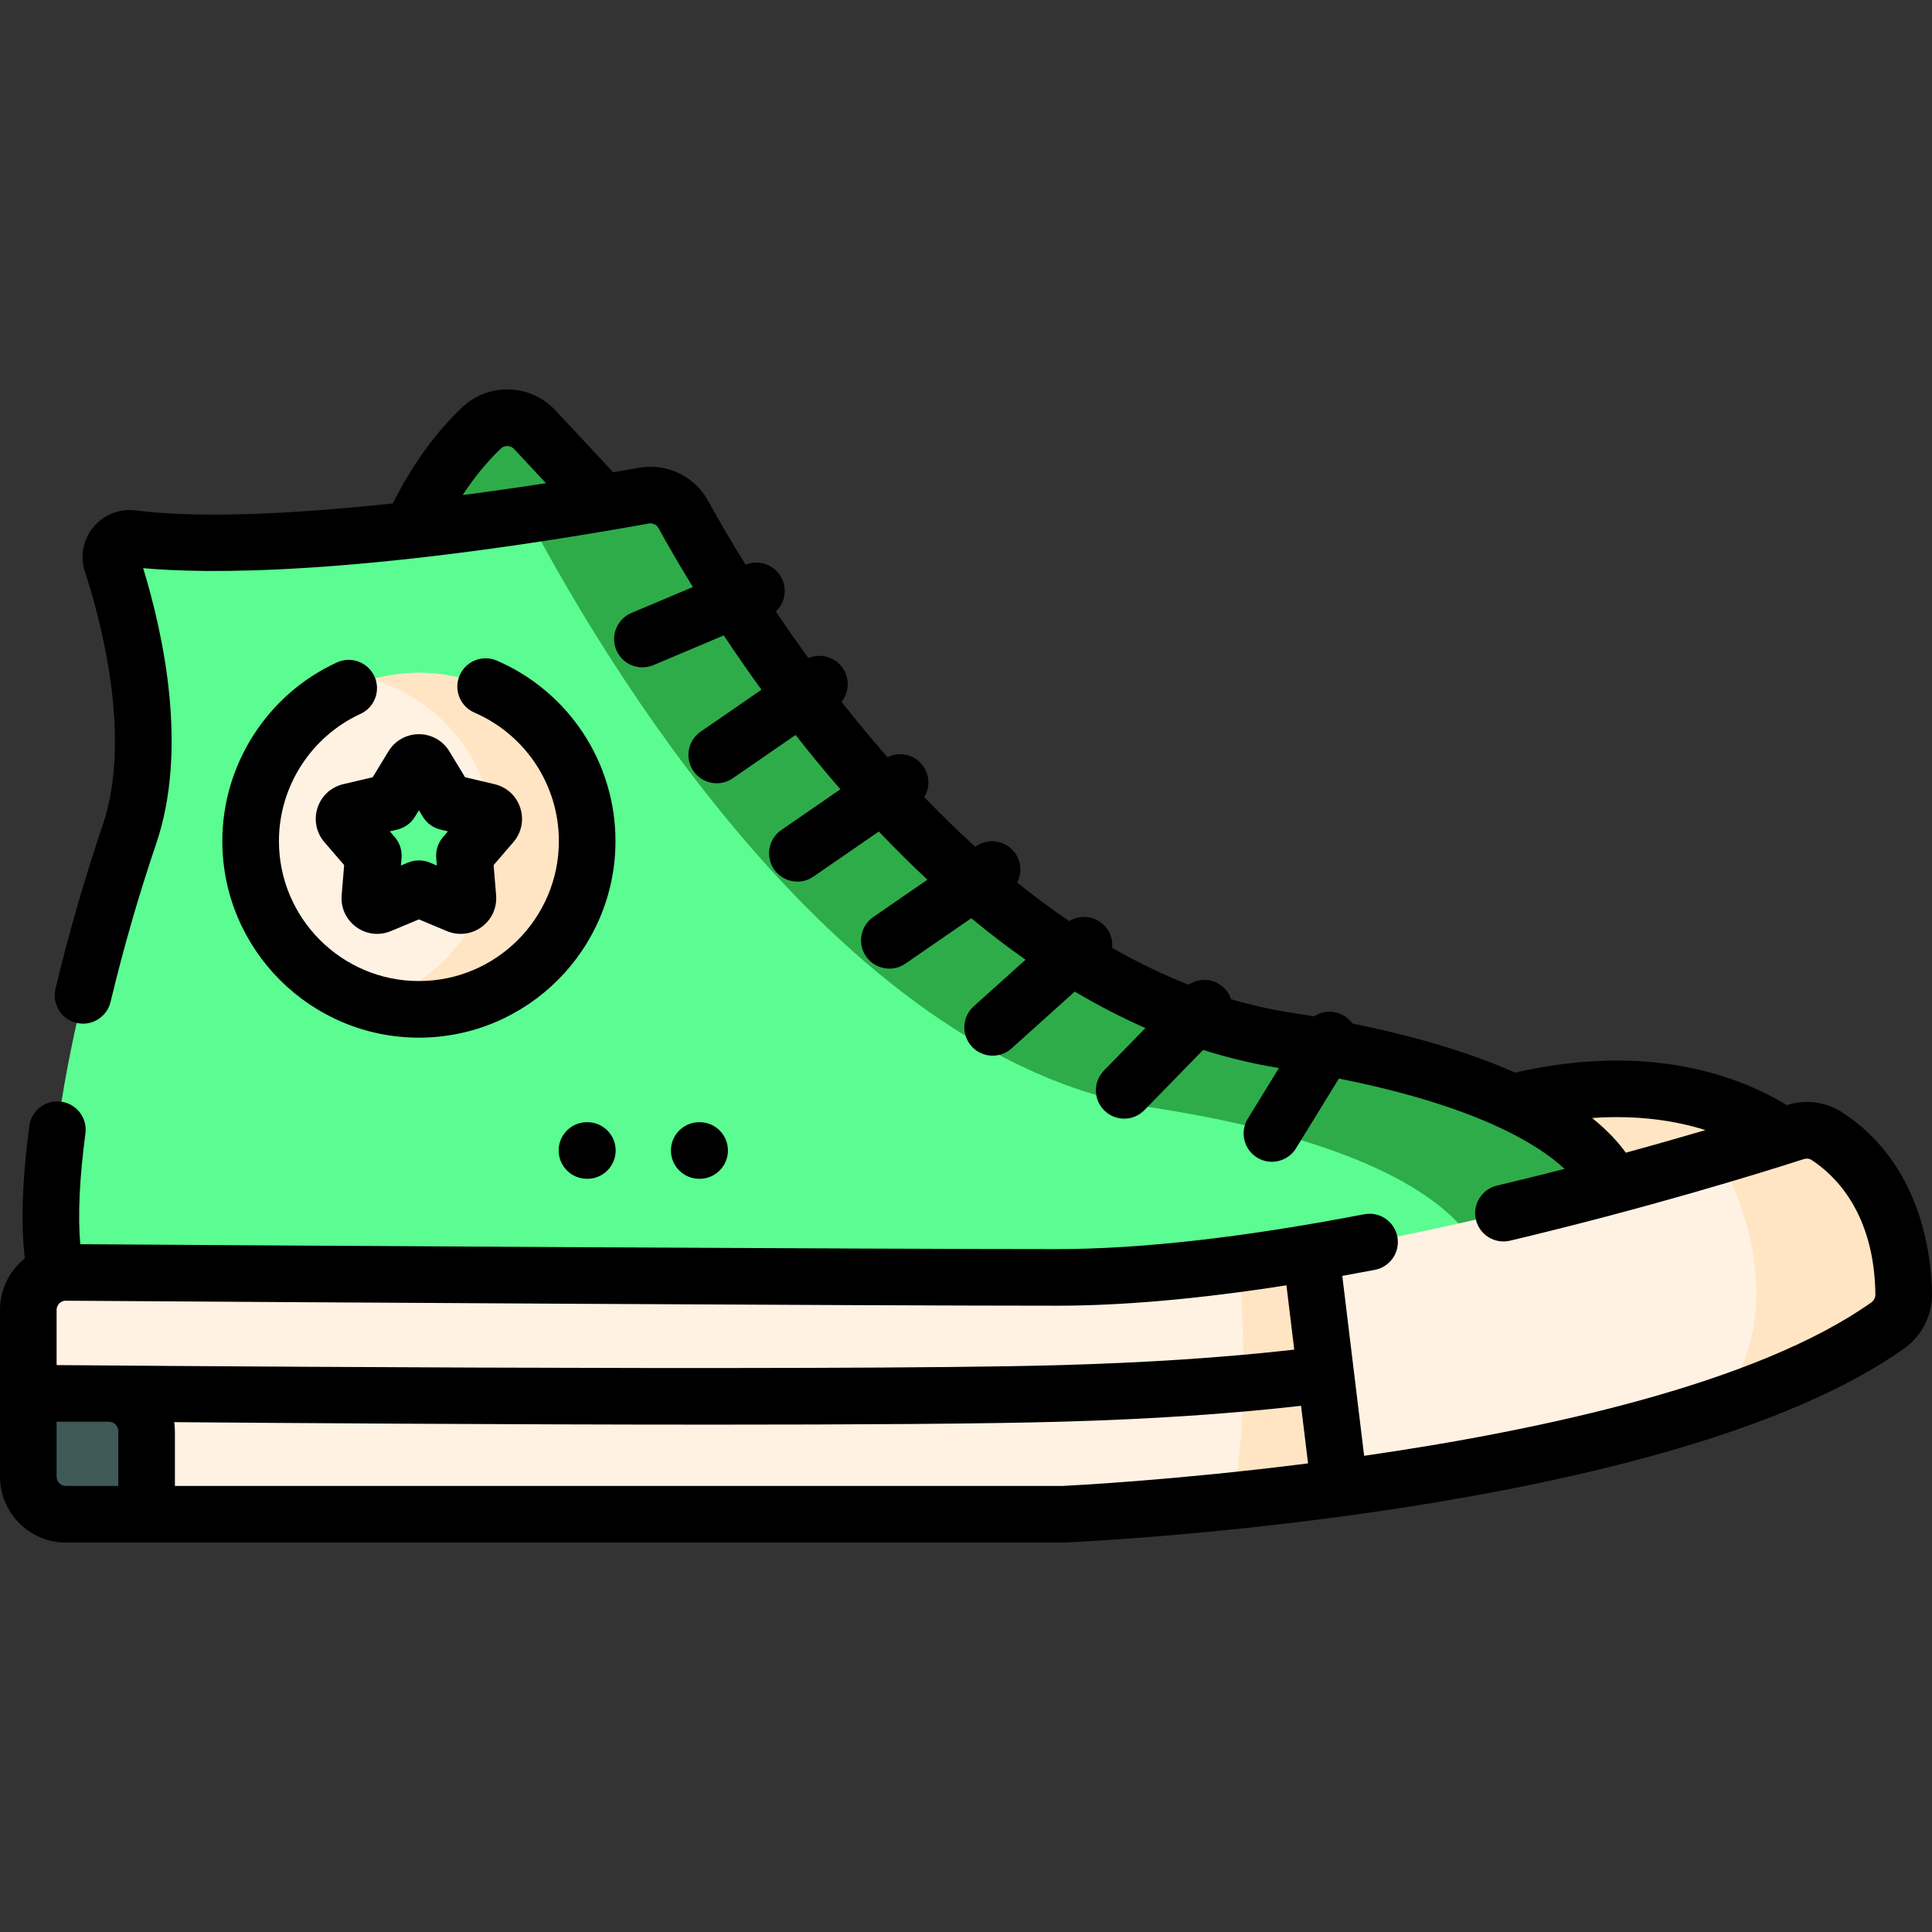
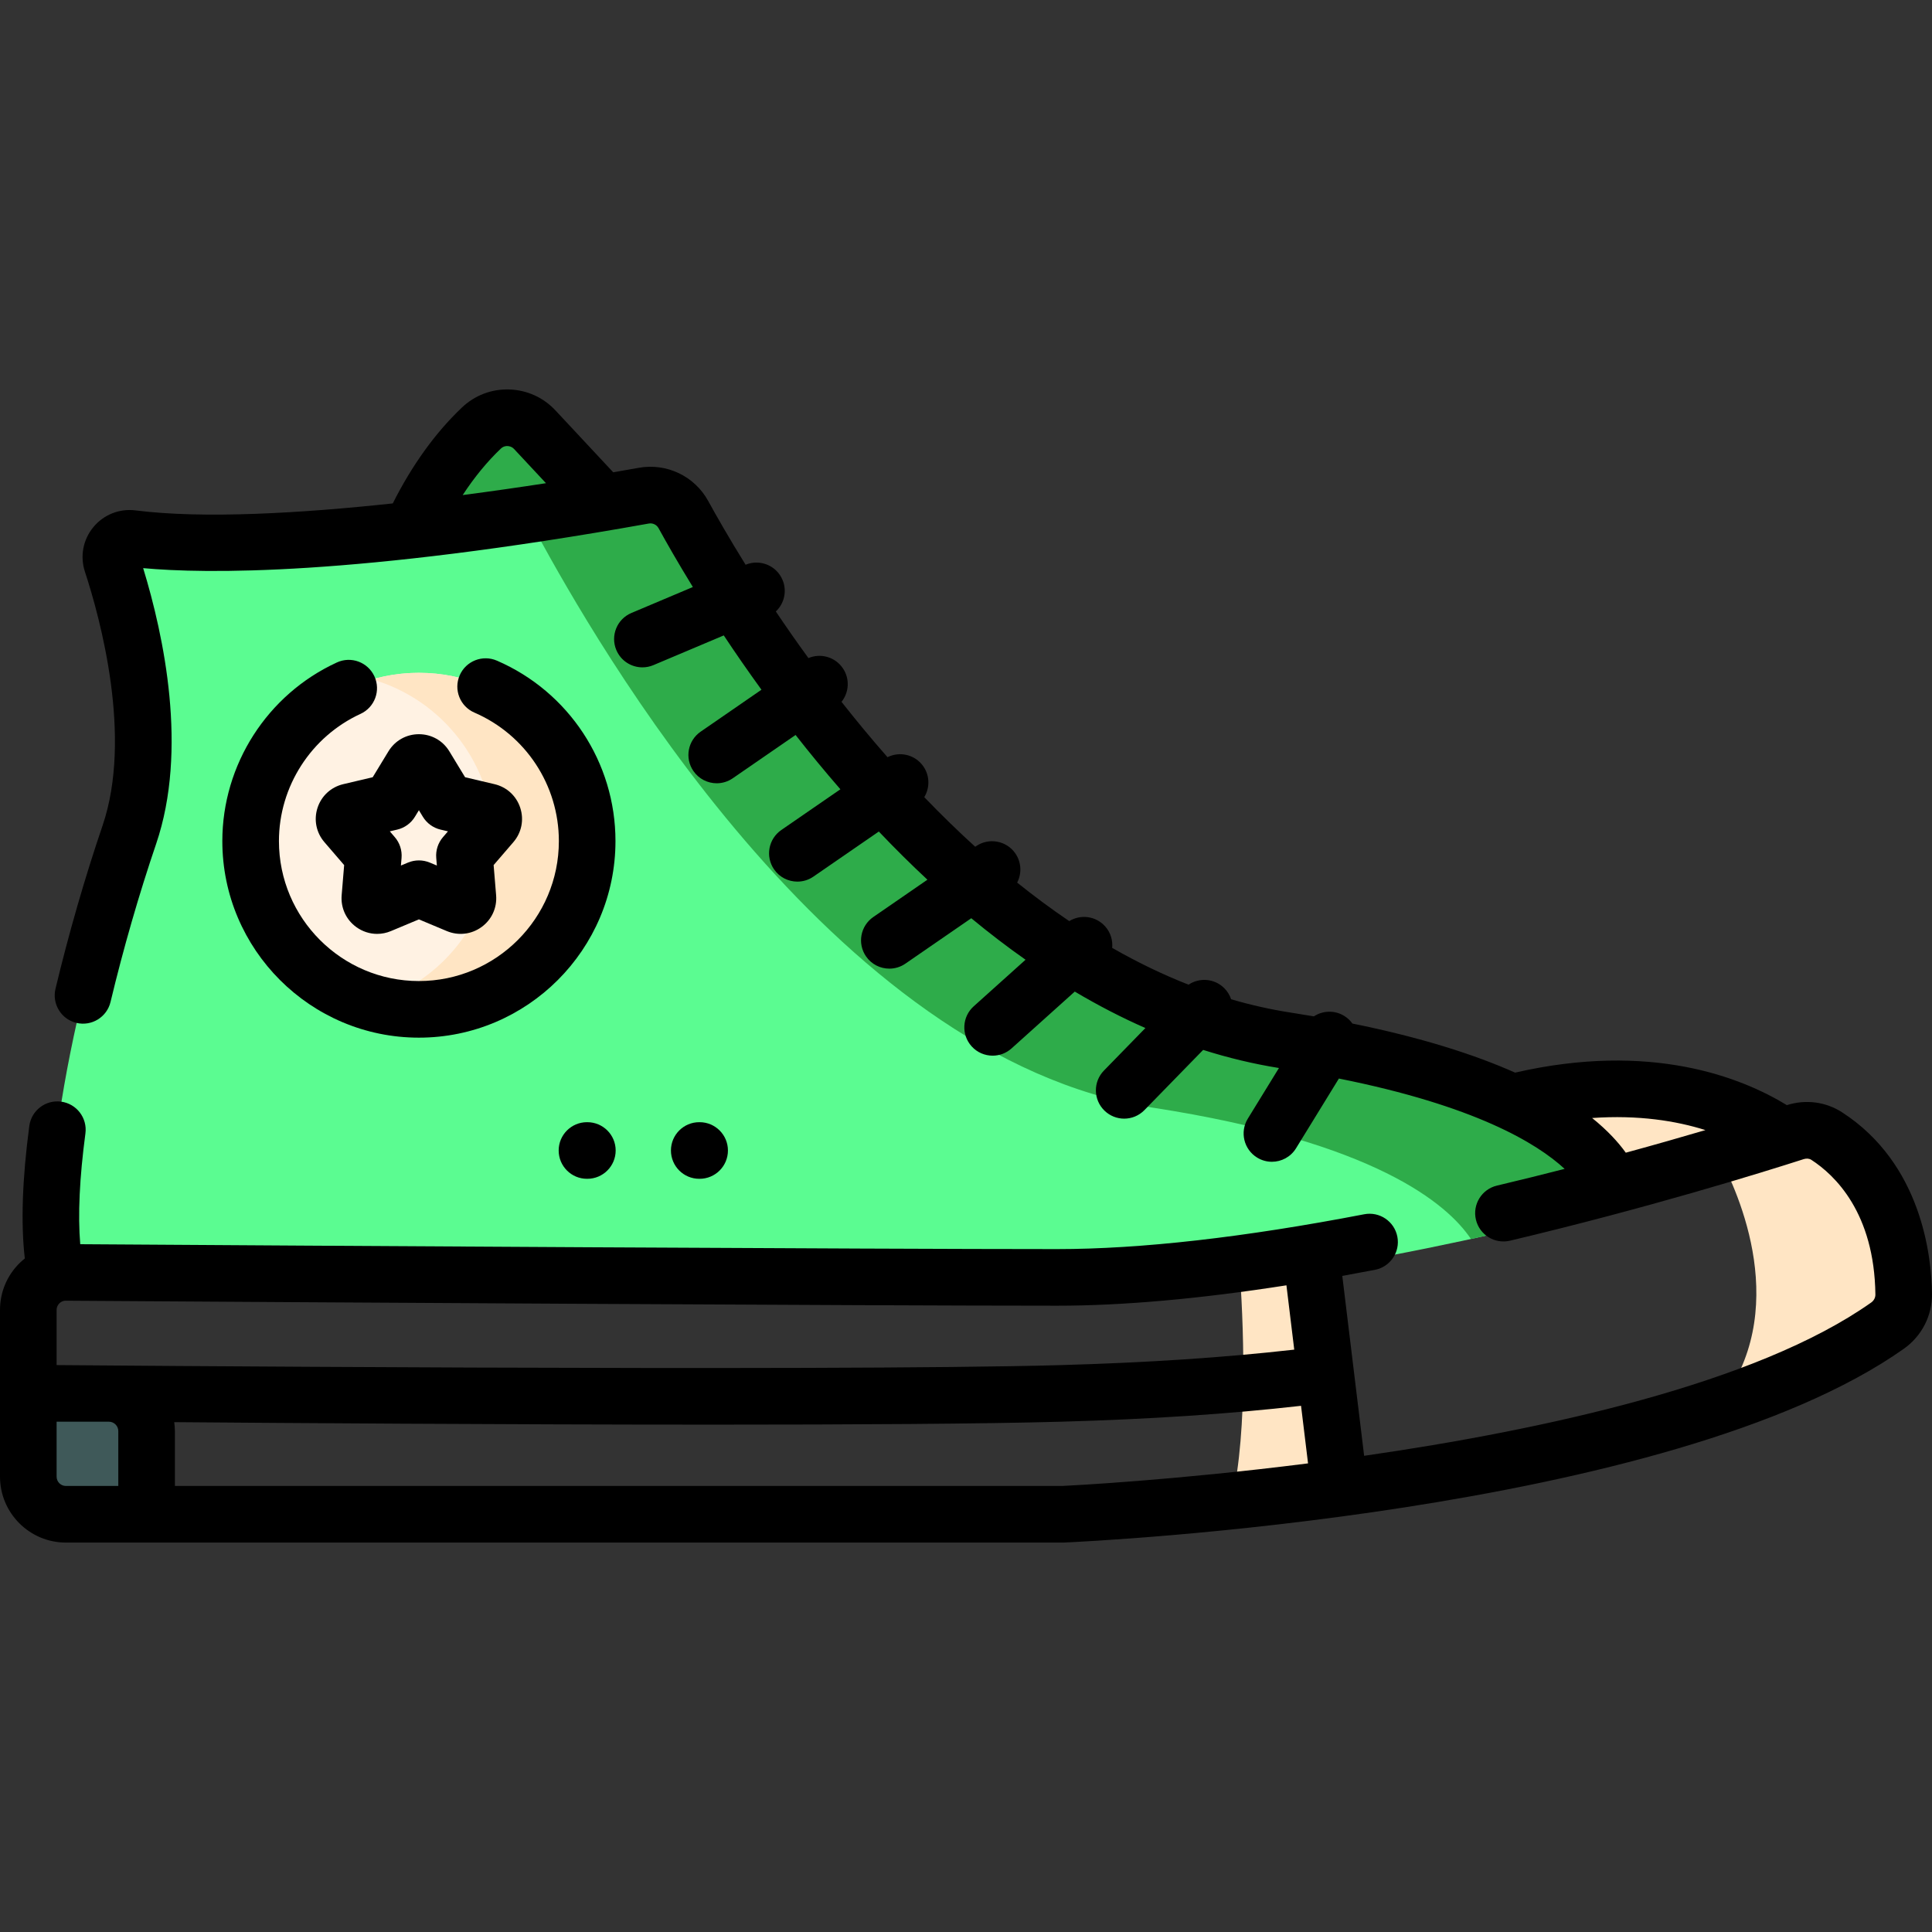
<svg xmlns="http://www.w3.org/2000/svg" width="90" height="90" viewBox="0 0 90 90" fill="none">
  <rect x="0" y="0" width="90" height="90" fill="#333333" stroke="none" />
  <g clip-path="url(#clip0_1_125)">
    <path d="M83.832 53.552C83.832 53.552 78.946 48.674 69.096 51.731L73.081 56.465L83.832 53.552Z" fill="#FFE5C4" />
    <path d="M18.111 27.587C18.111 27.587 19.206 23 22.426 19.94C23.131 19.27 24.247 19.306 24.911 20.017L31.159 26.711L18.111 27.587Z" fill="#2EAC4A" />
    <path d="M75.28 55.81C75.28 55.81 74.944 50.793 59.923 48.472C44.91 46.153 34.371 28.596 31.835 23.972C31.474 23.312 30.732 22.957 29.991 23.09C25.933 23.817 13.03 25.956 6.154 25.084C5.516 25.004 5.009 25.61 5.209 26.221C6.052 28.797 7.533 34.458 6.026 38.884C3.714 45.669 1.297 56.091 2.874 60.295C2.874 60.295 39.653 61.184 51.869 60.295C60.889 59.638 73.966 56.729 75.28 55.81Z" fill="#5BFC91" />
    <path d="M75.28 55.809C74.725 56.197 72.078 56.941 68.523 57.718C67.428 56.083 64.055 53.199 53.689 51.597C38.677 49.277 27.61 29.61 25.075 24.985C24.801 24.486 24.305 24.159 23.76 24.091C26.429 23.709 28.675 23.324 29.992 23.089C30.732 22.957 31.474 23.312 31.836 23.971C34.37 28.596 44.91 46.153 59.922 48.472C74.945 50.794 75.28 55.809 75.28 55.809Z" fill="#2EAC4A" />
-     <path d="M85.095 52.922C84.66 52.641 84.119 52.581 83.626 52.74C79.812 53.966 61.879 59.506 49.242 59.506C40.23 59.506 13.29 59.343 3.079 59.274C2.108 59.267 1.318 60.053 1.318 61.024V68.789C1.318 69.756 2.102 70.54 3.07 70.54H49.505C49.505 70.54 77.223 69.322 87.928 61.754C88.405 61.417 88.689 60.872 88.681 60.288C88.66 58.587 88.225 54.949 85.095 52.922Z" fill="#FFF2E3" />
    <path d="M57.384 69.914C58.15 66.528 57.924 61.492 57.728 58.862C58.838 58.713 59.956 58.542 61.07 58.353L62.401 69.314C60.613 69.557 58.92 69.754 57.384 69.914Z" fill="#FFE5C4" />
    <path d="M5.071 64.909H1.318V68.789C1.318 69.756 2.103 70.54 3.07 70.54H6.829V66.667C6.829 65.697 6.042 64.909 5.071 64.909Z" fill="#3F5959" />
    <path d="M88.682 60.288C88.689 60.871 88.404 61.416 87.928 61.754C85.834 63.234 83.092 64.471 80.034 65.503C83.51 61.114 80.999 55.568 80.062 53.837C81.67 53.36 82.902 52.972 83.626 52.74C84.119 52.582 84.66 52.641 85.094 52.923C88.225 54.949 88.661 58.587 88.682 60.288Z" fill="#FFE5C4" />
    <path d="M19.514 47.019C23.843 47.019 27.352 43.51 27.352 39.181C27.352 34.852 23.843 31.343 19.514 31.343C15.185 31.343 11.675 34.852 11.675 39.181C11.675 43.51 15.185 47.019 19.514 47.019Z" fill="#FFF2E3" />
    <path d="M27.351 39.182C27.351 43.509 23.843 47.02 19.513 47.02C18.759 47.02 18.028 46.913 17.337 46.714C20.608 45.77 22.999 42.755 22.999 39.182C22.999 35.608 20.608 32.592 17.337 31.648C18.028 31.449 18.759 31.342 19.513 31.342C23.843 31.342 27.351 34.852 27.351 39.182Z" fill="#FFE5C4" />
-     <path d="M19.806 35.685L20.825 37.362L22.736 37.813C22.986 37.872 23.084 38.175 22.916 38.37L21.636 39.857L21.797 41.813C21.819 42.069 21.561 42.256 21.324 42.157L19.514 41.399L17.703 42.157C17.466 42.256 17.209 42.069 17.23 41.813L17.392 39.857L16.111 38.37C15.944 38.175 16.042 37.872 16.292 37.813L18.202 37.362L19.221 35.685C19.355 35.465 19.673 35.465 19.806 35.685Z" fill="#5BFC91" />
    <path d="M85.812 51.816C85.053 51.324 84.116 51.203 83.238 51.481C81.114 50.184 76.903 48.515 70.579 49.967C68.701 49.132 66.236 48.336 63.001 47.681C62.901 47.541 62.773 47.419 62.618 47.324C62.169 47.048 61.619 47.075 61.206 47.346C60.853 47.285 60.493 47.227 60.124 47.17C59.198 47.027 58.273 46.819 57.35 46.549C57.286 46.355 57.176 46.174 57.02 46.022C56.566 45.579 55.874 45.53 55.367 45.87C54.177 45.404 52.991 44.832 51.81 44.156C51.843 43.802 51.736 43.436 51.479 43.151C51.047 42.67 50.342 42.582 49.81 42.909C48.998 42.361 48.189 41.762 47.383 41.115C47.601 40.696 47.586 40.173 47.3 39.757C46.886 39.158 46.066 39.007 45.466 39.42L45.429 39.445C44.635 38.724 43.844 37.953 43.056 37.135C43.317 36.704 43.319 36.144 43.015 35.703C42.638 35.156 41.921 34.984 41.343 35.273C40.586 34.41 39.871 33.546 39.201 32.694C39.556 32.252 39.597 31.613 39.258 31.122C38.897 30.598 38.224 30.416 37.66 30.656C37.113 29.905 36.606 29.177 36.141 28.485C36.531 28.118 36.674 27.535 36.453 27.013C36.171 26.344 35.403 26.03 34.733 26.308C33.953 25.053 33.366 24.021 32.991 23.338C32.357 22.181 31.056 21.559 29.759 21.792C29.427 21.852 29.025 21.922 28.566 22.001L25.875 19.118C25.311 18.514 24.546 18.168 23.721 18.143C22.897 18.117 22.115 18.417 21.517 18.985C20.273 20.168 19.193 21.671 18.297 23.451C13.994 23.913 9.473 24.176 6.319 23.777C5.566 23.68 4.83 23.973 4.348 24.557C3.867 25.139 3.721 25.915 3.956 26.632C4.671 28.815 6.182 34.337 4.778 38.459C3.958 40.866 3.2 43.495 2.585 46.061C2.416 46.769 2.852 47.481 3.56 47.65C4.268 47.82 4.98 47.383 5.149 46.675C5.745 44.188 6.48 41.64 7.274 39.309C8.765 34.93 7.632 29.617 6.669 26.466C9.514 26.727 16.506 26.845 30.224 24.388C30.407 24.355 30.59 24.443 30.679 24.606C31.034 25.252 31.571 26.198 32.276 27.346L29.413 28.555C28.742 28.838 28.428 29.612 28.711 30.282C28.924 30.786 29.412 31.088 29.926 31.088C30.097 31.088 30.271 31.055 30.439 30.984L33.716 29.6C34.246 30.399 34.833 31.249 35.472 32.13L32.639 34.084C32.039 34.497 31.888 35.318 32.302 35.918C32.557 36.288 32.969 36.488 33.388 36.488C33.646 36.488 33.907 36.412 34.135 36.255L37.061 34.238C37.716 35.073 38.412 35.921 39.149 36.768L36.396 38.665C35.797 39.079 35.645 39.9 36.059 40.499C36.315 40.87 36.726 41.069 37.145 41.069C37.403 41.069 37.664 40.994 37.892 40.836L40.939 38.736C41.689 39.525 42.444 40.273 43.203 40.98L40.68 42.719C40.081 43.133 39.93 43.954 40.343 44.553C40.599 44.924 41.011 45.123 41.43 45.123C41.688 45.123 41.948 45.048 42.177 44.89L45.246 42.775C46.084 43.468 46.927 44.113 47.774 44.708L45.359 46.878C44.817 47.365 44.773 48.198 45.26 48.74C45.52 49.03 45.88 49.177 46.241 49.177C46.554 49.177 46.87 49.066 47.121 48.84L50.067 46.192C51.158 46.839 52.255 47.406 53.357 47.89L51.425 49.872C50.917 50.393 50.927 51.228 51.449 51.736C51.705 51.986 52.037 52.111 52.369 52.111C52.712 52.111 53.054 51.978 53.313 51.712L56.047 48.909C57.219 49.281 58.397 49.562 59.578 49.752L58.128 52.111C57.747 52.731 57.941 53.543 58.561 53.924C58.776 54.057 59.015 54.12 59.25 54.12C59.693 54.12 60.126 53.896 60.374 53.492L62.371 50.243C68.683 51.503 71.578 53.242 72.887 54.451C71.875 54.711 70.821 54.972 69.733 55.23C69.025 55.398 68.586 56.109 68.754 56.817C68.922 57.526 69.633 57.964 70.341 57.796C76.754 56.276 82.05 54.631 84.03 53.995C84.154 53.956 84.283 53.968 84.378 54.029C85.473 54.738 87.316 56.496 87.363 60.305C87.365 60.45 87.291 60.589 87.167 60.677C81.819 64.458 71.88 66.615 63.547 67.817L62.529 59.436C63.03 59.346 63.535 59.253 64.049 59.154C64.764 59.016 65.232 58.325 65.094 57.61C64.956 56.895 64.265 56.427 63.55 56.565C57.958 57.642 53.144 58.188 49.242 58.188C40.611 58.188 14.894 58.035 3.738 57.96C3.623 56.605 3.703 54.875 3.979 52.8C4.075 52.078 3.567 51.415 2.846 51.319C2.123 51.222 1.461 51.731 1.365 52.452C1.037 54.926 0.967 56.999 1.156 58.625C1.069 58.694 0.986 58.767 0.906 58.846C0.322 59.427 0 60.2 0 61.024V68.789C0 70.482 1.377 71.859 3.07 71.859H49.505C49.524 71.859 49.544 71.858 49.563 71.858C50.71 71.807 77.793 70.534 88.689 62.83C89.523 62.241 90.012 61.285 90 60.272C89.978 58.531 89.527 54.222 85.812 51.816ZM23.334 20.895C23.446 20.789 23.575 20.774 23.642 20.779C23.71 20.781 23.839 20.801 23.947 20.916L25.434 22.509C24.254 22.691 22.94 22.881 21.554 23.062C22.096 22.234 22.69 21.507 23.334 20.895ZM74.167 52.081C76.322 51.931 78.078 52.213 79.446 52.644C78.357 52.965 77.108 53.322 75.736 53.697C75.382 53.205 74.879 52.655 74.167 52.081ZM59.927 59.875L60.291 62.871C57.031 63.24 53.462 63.477 49.403 63.592C38.623 63.898 2.637 63.591 2.637 63.591V61.024C2.637 60.867 2.717 60.764 2.764 60.717C2.812 60.67 2.913 60.59 3.07 60.592C13.846 60.665 40.433 60.825 49.242 60.825C52.306 60.825 55.888 60.506 59.927 59.875ZM2.637 68.789V66.228H5.071C5.314 66.228 5.511 66.425 5.511 66.667V69.222H3.07C2.831 69.222 2.637 69.028 2.637 68.789ZM49.474 69.222H8.148V66.667C8.148 66.525 8.134 66.386 8.116 66.249C12.801 66.287 23.498 66.365 33.267 66.365C39.761 66.365 45.846 66.331 49.477 66.227C53.62 66.11 57.269 65.868 60.608 65.488L60.934 68.17C54.714 68.959 49.893 69.202 49.474 69.222Z" fill="black" />
    <path d="M15.693 30.86C12.451 32.35 10.357 35.617 10.357 39.181C10.357 44.23 14.465 48.338 19.514 48.338C24.563 48.338 28.671 44.23 28.671 39.181C28.671 35.526 26.502 32.227 23.147 30.775C22.478 30.486 21.702 30.793 21.413 31.461C21.124 32.13 21.431 32.906 22.099 33.195C24.489 34.229 26.034 36.579 26.034 39.181C26.034 42.776 23.109 45.701 19.514 45.701C15.919 45.701 12.994 42.776 12.994 39.181C12.994 36.643 14.486 34.317 16.795 33.255C17.456 32.951 17.746 32.168 17.442 31.507C17.137 30.845 16.355 30.555 15.693 30.86Z" fill="black" />
    <path d="M24.236 37.634C24.056 37.077 23.608 36.665 23.038 36.53L21.665 36.206L20.933 35.001C20.629 34.5 20.099 34.202 19.514 34.202C18.928 34.202 18.398 34.501 18.095 35.001L17.362 36.206L15.989 36.53C15.419 36.665 14.972 37.077 14.791 37.633C14.611 38.19 14.73 38.786 15.112 39.23L16.032 40.299L15.916 41.705C15.868 42.288 16.122 42.841 16.595 43.185C16.885 43.396 17.225 43.504 17.568 43.504C17.785 43.504 18.004 43.461 18.212 43.373L19.514 42.828L20.814 43.373C21.354 43.599 21.959 43.529 22.432 43.185C22.906 42.841 23.159 42.288 23.111 41.705L22.995 40.299L23.915 39.23C24.297 38.787 24.417 38.19 24.236 37.634ZM18.68 36.369L18.68 36.371C18.68 36.371 18.68 36.37 18.68 36.369C18.679 36.369 18.679 36.369 18.68 36.369ZM20.636 38.997C20.406 39.264 20.292 39.614 20.322 39.966L20.351 40.32L20.023 40.183C19.697 40.047 19.33 40.047 19.004 40.183L18.676 40.32L18.706 39.966C18.735 39.614 18.622 39.264 18.391 38.997L18.159 38.727L18.505 38.646C18.849 38.565 19.146 38.349 19.329 38.047L19.514 37.743L19.698 38.047C19.881 38.349 20.178 38.565 20.522 38.646L20.868 38.727L20.636 38.997Z" fill="black" />
    <path d="M27.343 52.276C26.615 52.276 26.025 52.866 26.025 53.594C26.025 54.322 26.615 54.913 27.343 54.913H27.361C28.089 54.913 28.68 54.322 28.68 53.594C28.68 52.866 28.089 52.276 27.361 52.276H27.343Z" fill="black" />
    <path d="M32.591 54.913C33.319 54.913 33.91 54.322 33.91 53.594C33.91 52.866 33.319 52.276 32.591 52.276H32.573C31.845 52.276 31.255 52.866 31.255 53.594C31.255 54.322 31.845 54.913 32.573 54.913H32.591Z" fill="black" />
  </g>
  <defs>
    <clipPath id="clip0_1_125">
      <rect width="90" height="90" fill="white" />
    </clipPath>
  </defs>
</svg>